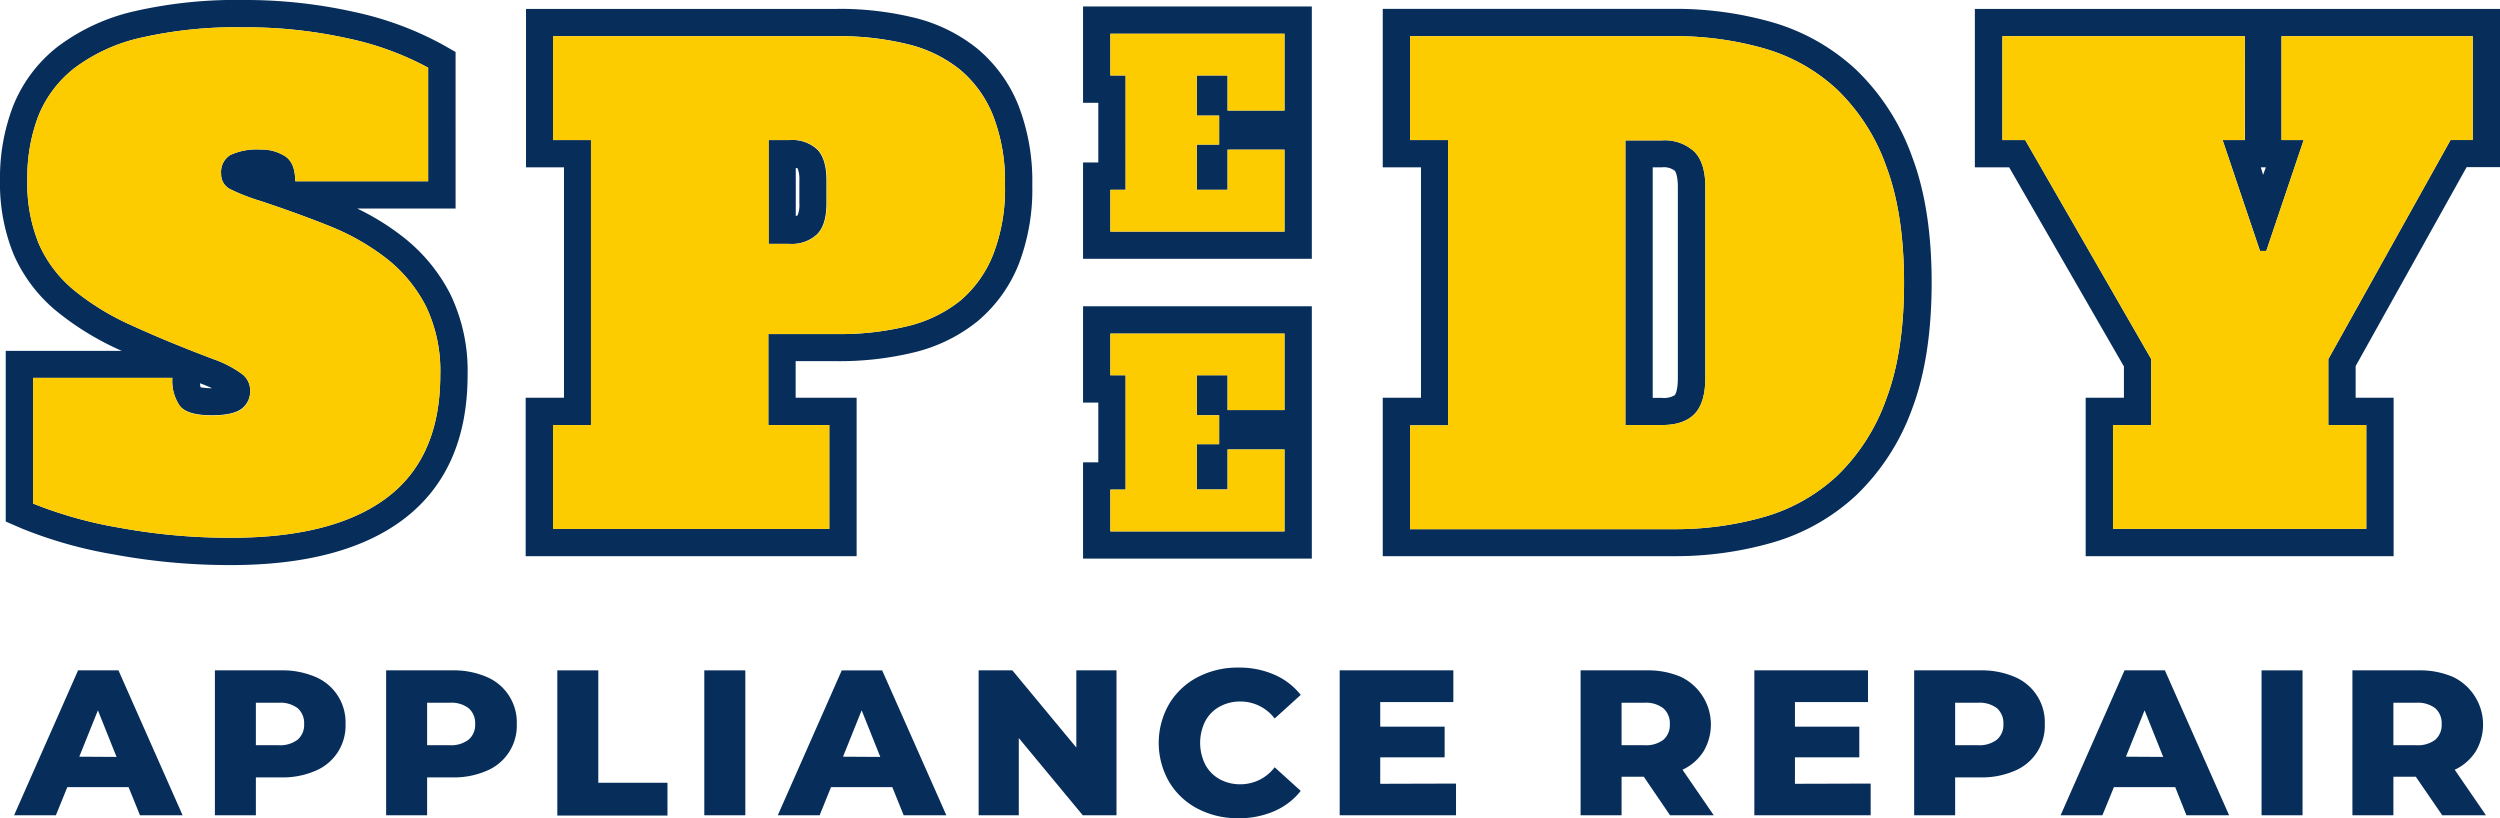
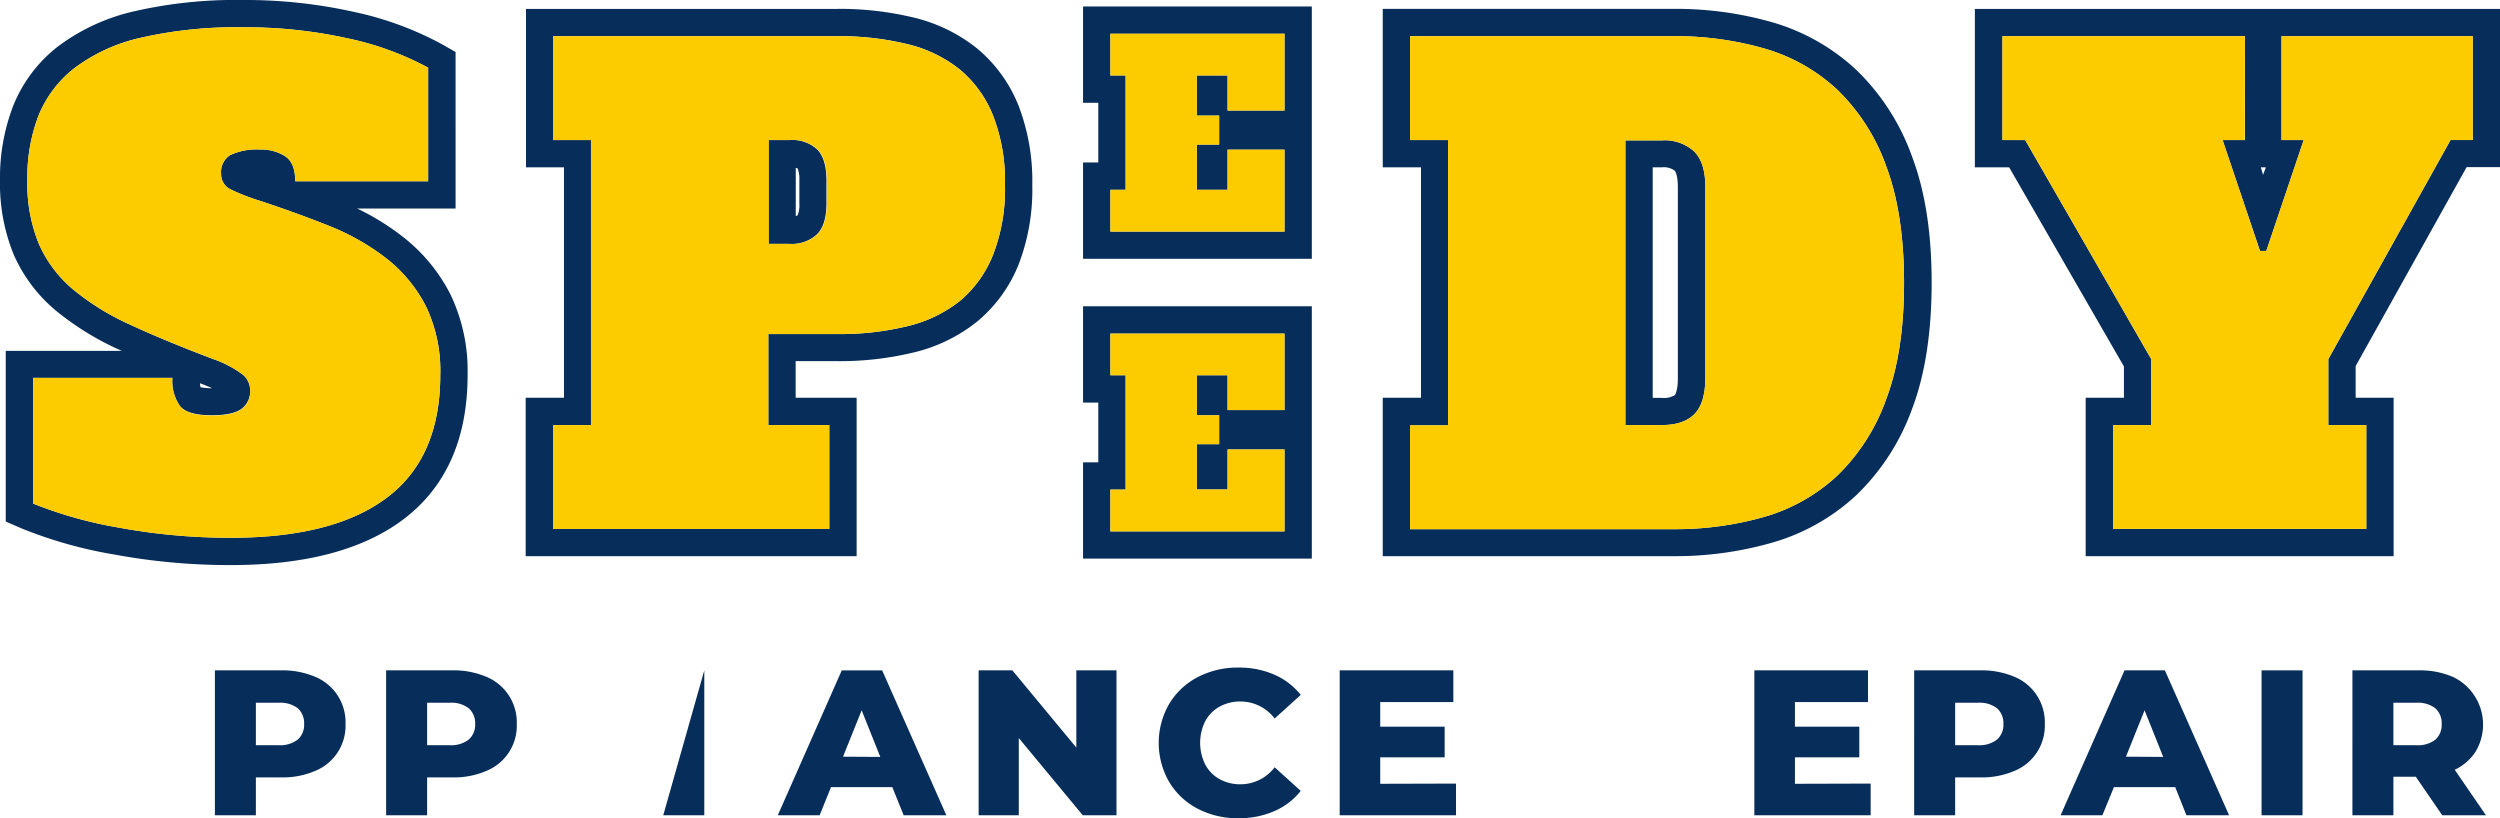
<svg xmlns="http://www.w3.org/2000/svg" id="Layer_1" data-name="Layer 1" viewBox="0 0 457.55 149.74">
  <defs>
    <style>.cls-1{fill:#072d5a;}.cls-2{fill:#fccc00;}</style>
  </defs>
-   <path class="cls-1" d="M23.75,144.06H12.54l-2.09,5.15H2.8l11.71-26.52H21.9l11.74,26.52h-7.8Zm-2.2-5.53L18.14,130l-3.41,8.49Z" transform="translate(-0.22)" />
  <path class="cls-1" d="M57.93,123.88a9,9,0,0,1,5.53,8.62,8.93,8.93,0,0,1-5.53,8.58,15.05,15.05,0,0,1-6.25,1.2H47.05v6.93h-7.5V122.69H51.68A15.22,15.22,0,0,1,57.93,123.88Zm-3.22,11.48a3.56,3.56,0,0,0,1.17-2.86,3.63,3.63,0,0,0-1.17-2.88,5.21,5.21,0,0,0-3.49-1H47.05v7.77h4.17A5.26,5.26,0,0,0,54.71,135.36Z" transform="translate(-0.22)" />
  <path class="cls-1" d="M89.26,123.88a9,9,0,0,1,5.54,8.62,8.92,8.92,0,0,1-5.54,8.58,15,15,0,0,1-6.25,1.2H78.39v6.93h-7.5V122.69H83A15.18,15.18,0,0,1,89.26,123.88ZM86,135.36a3.54,3.54,0,0,0,1.18-2.86A3.6,3.6,0,0,0,86,129.62a5.16,5.16,0,0,0-3.48-1H78.39v7.77h4.17A5.22,5.22,0,0,0,86,135.36Z" transform="translate(-0.22)" />
-   <path class="cls-1" d="M102.22,122.69h7.5v20.57h12.66v6H102.22Z" transform="translate(-0.22)" />
-   <path class="cls-1" d="M129.12,122.69h7.51v26.52h-7.51Z" transform="translate(-0.22)" />
+   <path class="cls-1" d="M129.12,122.69v26.52h-7.51Z" transform="translate(-0.22)" />
  <path class="cls-1" d="M163.53,144.06H152.31l-2.08,5.15h-7.66l11.71-26.52h7.39l11.75,26.52h-7.81Zm-2.2-5.53L157.92,130l-3.41,8.49Z" transform="translate(-0.22)" />
  <path class="cls-1" d="M204.56,122.69v26.52h-6.17l-11.71-14.13v14.13h-7.35V122.69h6.17l11.71,14.13V122.69Z" transform="translate(-0.22)" />
  <path class="cls-1" d="M219.4,148a13.11,13.11,0,0,1-5.21-4.91,14.29,14.29,0,0,1,0-14.24,13.18,13.18,0,0,1,5.21-4.91,15.73,15.73,0,0,1,7.48-1.76,16,16,0,0,1,6.55,1.29,12.49,12.49,0,0,1,4.85,3.71l-4.77,4.32a7.86,7.86,0,0,0-6.25-3.11,7.76,7.76,0,0,0-3.85.95A6.58,6.58,0,0,0,220.8,132a8.9,8.9,0,0,0,0,7.92,6.58,6.58,0,0,0,2.61,2.67,7.76,7.76,0,0,0,3.85.95,7.86,7.86,0,0,0,6.25-3.11l4.77,4.32a12.39,12.39,0,0,1-4.85,3.71,16,16,0,0,1-6.55,1.29A15.73,15.73,0,0,1,219.4,148Z" transform="translate(-0.22)" />
  <path class="cls-1" d="M266.7,143.41v5.8H245.41V122.69h20.8v5.8H252.83V133h11.79v5.61H252.83v4.84Z" transform="translate(-0.22)" />
-   <path class="cls-1" d="M301.07,142.16H297v7.05h-7.5V122.69H301.6a15.22,15.22,0,0,1,6.25,1.19A9.66,9.66,0,0,1,312,137.52a9.12,9.12,0,0,1-3.85,3.36l5.72,8.33h-8Zm3.56-12.54a5.19,5.19,0,0,0-3.49-1H297v7.77h4.17a5.25,5.25,0,0,0,3.49-1,3.56,3.56,0,0,0,1.17-2.86A3.63,3.63,0,0,0,304.63,129.62Z" transform="translate(-0.22)" />
  <path class="cls-1" d="M342.59,143.41v5.8H321.3V122.69h20.8v5.8H328.73V133h11.78v5.61H328.73v4.84Z" transform="translate(-0.22)" />
  <path class="cls-1" d="M368.93,123.88a9,9,0,0,1,5.53,8.62,8.93,8.93,0,0,1-5.53,8.58,15.1,15.1,0,0,1-6.26,1.2h-4.62v6.93h-7.5V122.69h12.12A15.27,15.27,0,0,1,368.93,123.88Zm-3.22,11.48a3.56,3.56,0,0,0,1.17-2.86,3.63,3.63,0,0,0-1.17-2.88,5.21,5.21,0,0,0-3.49-1h-4.17v7.77h4.17A5.26,5.26,0,0,0,365.71,135.36Z" transform="translate(-0.22)" />
  <path class="cls-1" d="M398.33,144.06H387.11L385,149.21h-7.65l11.7-26.52h7.39l11.75,26.52h-7.81Zm-2.2-5.53L392.72,130l-3.41,8.49Z" transform="translate(-0.22)" />
  <path class="cls-1" d="M414.13,122.69h7.5v26.52h-7.5Z" transform="translate(-0.22)" />
  <path class="cls-1" d="M442.36,142.16h-4.1v7.05h-7.5V122.69h12.13a15.22,15.22,0,0,1,6.25,1.19,9.66,9.66,0,0,1,4.19,13.64,9.12,9.12,0,0,1-3.85,3.36l5.72,8.33h-8Zm3.56-12.54a5.21,5.21,0,0,0-3.49-1h-4.17v7.77h4.17a5.26,5.26,0,0,0,3.49-1,3.56,3.56,0,0,0,1.17-2.86A3.63,3.63,0,0,0,445.92,129.62Z" transform="translate(-0.22)" />
  <path class="cls-1" d="M44.75,5a85.77,85.77,0,0,1,19,2,54.47,54.47,0,0,1,14.83,5.39V33.17H54.25c0-2.25-.62-3.77-1.85-4.58a8.1,8.1,0,0,0-4.52-1.22,11.55,11.55,0,0,0-5.51,1,3.64,3.64,0,0,0-1.68,3.42,3.06,3.06,0,0,0,1.8,2.9,37.07,37.07,0,0,0,5.39,2.09Q54.6,39,60.57,41.39a42.9,42.9,0,0,1,10.49,6,26.47,26.47,0,0,1,7.13,8.69A27.31,27.31,0,0,1,80.8,68.63q0,15.08-9.74,22.43T42.55,98.42A111.32,111.32,0,0,1,22,96.57,76.79,76.79,0,0,1,6.27,92.16v-23h25.5a8,8,0,0,0,1.39,5.16c.92,1.12,2.86,1.68,5.79,1.68,2.55,0,4.37-.38,5.45-1.16A4,4,0,0,0,46,71.41a3.75,3.75,0,0,0-1.33-2.84,19.94,19.94,0,0,0-5.39-2.84q-8.58-3.24-15-6.2A46.31,46.31,0,0,1,13.63,53a22.94,22.94,0,0,1-6.32-8.41A29.2,29.2,0,0,1,5.22,32.93a31.7,31.7,0,0,1,2-11.65,21,21,0,0,1,6.61-8.8A31.75,31.75,0,0,1,26,6.91,78.2,78.2,0,0,1,44.75,5m0-5A83.12,83.12,0,0,0,24.81,2.06,36.88,36.88,0,0,0,10.74,8.57,26,26,0,0,0,2.6,19.46,36.59,36.59,0,0,0,.22,32.93a34.38,34.38,0,0,0,2.5,13.64A28,28,0,0,0,10.39,56.8,51.94,51.94,0,0,0,22.2,64.08l.3.13H1.27V95.45l3,1.3a80.44,80.44,0,0,0,16.82,4.73,116.08,116.08,0,0,0,21.44,1.94c13.57,0,24.18-2.82,31.52-8.37C81.85,89.17,85.8,80.28,85.8,68.63a32.32,32.32,0,0,0-3.16-14.79,31.43,31.43,0,0,0-8.47-10.33,45.43,45.43,0,0,0-8.57-5.34h18V9.51L81.06,8.07A59.84,59.84,0,0,0,64.87,2.15,91.06,91.06,0,0,0,44.75,0ZM36.93,70.89a5.61,5.61,0,0,1-.12-.75l.68.25c.6.25,1.11.46,1.55.66H39a10.6,10.6,0,0,1-2-.16Z" transform="translate(-0.22)" />
  <path class="cls-1" d="M452.78,6.62v19h-4.06l-22.37,40.1V77.79h6.95v19H386.94v-19h7V65.73l-23.07-40.1h-4.17v-19h44.39v19H407l6.84,20.29H415l6.84-20.29h-4.06v-19h35m5-5H361.66v29h6.28l21,36.44v5.72h-7v29H438.3v-29h-6.95V67l20.31-36.41h6.12v-29ZM414,30.63h.92L414.41,32,414,30.63Z" transform="translate(-0.22)" />
  <path class="cls-2" d="M39,76.05c2.55,0,4.37-.38,5.45-1.16A4,4,0,0,0,46,71.41a3.75,3.75,0,0,0-1.33-2.84,19.94,19.94,0,0,0-5.39-2.84q-8.58-3.24-15-6.2A46.31,46.31,0,0,1,13.63,53a22.94,22.94,0,0,1-6.32-8.41A29.2,29.2,0,0,1,5.22,32.93a31.7,31.7,0,0,1,2-11.65,21,21,0,0,1,6.61-8.8A31.75,31.75,0,0,1,26,6.91,78.2,78.2,0,0,1,44.75,5a85.77,85.77,0,0,1,19,2,54.47,54.47,0,0,1,14.83,5.39V33.17H54.25c0-2.25-.62-3.77-1.85-4.58a8.1,8.1,0,0,0-4.52-1.22,11.55,11.55,0,0,0-5.51,1,3.64,3.64,0,0,0-1.68,3.42,3.06,3.06,0,0,0,1.8,2.9,37.07,37.07,0,0,0,5.39,2.09Q54.6,39,60.57,41.39a42.9,42.9,0,0,1,10.49,6,26.47,26.47,0,0,1,7.13,8.69A27.31,27.31,0,0,1,80.8,68.63q0,15.08-9.74,22.43T42.55,98.42A111.32,111.32,0,0,1,22,96.57,76.79,76.79,0,0,1,6.27,92.16v-23h25.5a8,8,0,0,0,1.39,5.16C34.08,75.49,36,76.05,39,76.05Z" transform="translate(-0.22)" />
  <path class="cls-1" d="M153.47,6.62a52.59,52.59,0,0,1,12.81,1.45,24.4,24.4,0,0,1,9.68,4.7A21.14,21.14,0,0,1,182,21.23a33.18,33.18,0,0,1,2.15,12.63A33.11,33.11,0,0,1,182,46.55,21.32,21.32,0,0,1,176,55a24.52,24.52,0,0,1-9.68,4.69,52.11,52.11,0,0,1-12.81,1.45H140.84V77.79H152v19H101.43v-19h6.95V25.63h-6.95v-19h52m-12.63,38h3.94a6.74,6.74,0,0,0,5-1.74q1.74-1.74,1.74-5.68V33.05q0-3.94-1.68-5.68a6.7,6.7,0,0,0-5-1.74h-3.94v19m12.63-43h-57v29h6.95V72.79H96.43v29H157v-29H145.84V66.1h7.63a57.74,57.74,0,0,0,14-1.6,29.51,29.51,0,0,0,11.63-5.68,26.25,26.25,0,0,0,7.52-10.35,38.1,38.1,0,0,0,2.53-14.61,38.34,38.34,0,0,0-2.52-14.53,26.16,26.16,0,0,0-7.53-10.42,29.53,29.53,0,0,0-11.63-5.69,57.86,57.86,0,0,0-14-1.6Zm-7.63,37.91V30.72a2,2,0,0,1,.36.12,5.72,5.72,0,0,1,.3,2.21v4.17a5.1,5.1,0,0,1-.31,2.17.85.85,0,0,1-.35.14Z" transform="translate(-0.22)" />
  <path class="cls-2" d="M152,96.8H101.43v-19h6.95V25.63h-6.95v-19h52a52.59,52.59,0,0,1,12.81,1.45,24.4,24.4,0,0,1,9.68,4.7A21.14,21.14,0,0,1,182,21.23a33.18,33.18,0,0,1,2.15,12.63A33.11,33.11,0,0,1,182,46.55,21.32,21.32,0,0,1,176,55a24.52,24.52,0,0,1-9.68,4.69,52.11,52.11,0,0,1-12.81,1.45H140.84V77.79H152Zm-7.19-52.16a6.74,6.74,0,0,0,5-1.74q1.74-1.74,1.74-5.68V33.05q0-3.94-1.68-5.68a6.7,6.7,0,0,0-5-1.74h-3.94v19Z" transform="translate(-0.22)" />
  <path class="cls-1" d="M306.51,6.62a59.11,59.11,0,0,1,16.63,2.26,32.81,32.81,0,0,1,13.39,7.59,36.41,36.41,0,0,1,8.92,14q3.24,8.64,3.25,21.27T345.45,73A36.39,36.39,0,0,1,336.53,87a32.81,32.81,0,0,1-13.39,7.59,59.11,59.11,0,0,1-16.63,2.26H258.29v-19h6.95V25.63h-6.95v-19h48.22M297.7,77.79h6.72q3.94,0,5.91-2t2-6.55v-35q0-4.53-2.08-6.55a8,8,0,0,0-5.8-2H297.7V77.79m8.81-76.17H253.29v29h7V72.79h-7v29h53.22a64.24,64.24,0,0,0,18-2.46A37.92,37.92,0,0,0,340,90.59a41.43,41.43,0,0,0,10.18-15.78c2.37-6.27,3.57-14,3.57-23.1s-1.2-16.73-3.57-23A41.37,41.37,0,0,0,340,12.83a38,38,0,0,0-15.4-8.75,64.36,64.36,0,0,0-18-2.46Zm-3.81,29h1.72a3.33,3.33,0,0,1,2.31.62s.57.58.57,3v35c0,2.43-.55,3.06-.55,3.07a3.73,3.73,0,0,1-2.33.51H302.7V30.63Z" transform="translate(-0.22)" />
  <path class="cls-1" d="M235.31,6.18V20.23H224.89V13.81h-5.63v7.35h4.09v5.3h-4.09v8.28h5.63V27.39h10.42v15H203.44V34.74h2.79V13.81h-2.79V6.18h31.87m5-5H198.44V18.81h2.79V29.74h-2.79V47.37h41.87V1.18Z" transform="translate(-0.22)" />
  <path class="cls-1" d="M235.31,61.05v14H224.89V68.68h-5.63V76h4.09v5.3h-4.09v8.28h5.63V82.26h10.42v15H203.44V89.61h2.79V68.68h-2.79V61.05h31.87m5-5H198.44V73.68h2.79V84.61h-2.79v17.63h41.87V56.05Z" transform="translate(-0.22)" />
  <path class="cls-2" d="M224.89,13.81h-5.63v7.35h4.09v5.3h-4.09v8.28h5.63V27.39h10.42v15H203.44V34.74h2.79V13.81h-2.79V6.18h31.87V20.23H224.89Z" transform="translate(-0.22)" />
  <path class="cls-2" d="M224.89,68.68h-5.63V76h4.09v5.3h-4.09v8.28h5.63V82.26h10.42v15H203.44V89.61h2.79V68.68h-2.79V61.05h31.87v14H224.89Z" transform="translate(-0.22)" />
  <path class="cls-2" d="M258.29,6.62h48.22a59.11,59.11,0,0,1,16.63,2.26,32.81,32.81,0,0,1,13.39,7.59,36.41,36.41,0,0,1,8.92,14q3.24,8.64,3.25,21.27T345.45,73A36.39,36.39,0,0,1,336.53,87a32.81,32.81,0,0,1-13.39,7.59,59.11,59.11,0,0,1-16.63,2.26H258.29v-19h6.95V25.63h-6.95Zm46.13,71.17q3.94,0,5.91-2t2-6.55v-35q0-4.53-2.08-6.55a8,8,0,0,0-5.8-2H297.7V77.79Z" transform="translate(-0.22)" />
  <path class="cls-2" d="M411.05,25.63H407l6.84,20.29H415l6.84-20.29h-4.06v-19h35v19h-4.06l-22.37,40.1V77.79h6.95v19H386.94v-19h7V65.73l-23.07-40.1h-4.17v-19h44.39Z" transform="translate(-0.22)" />
</svg>